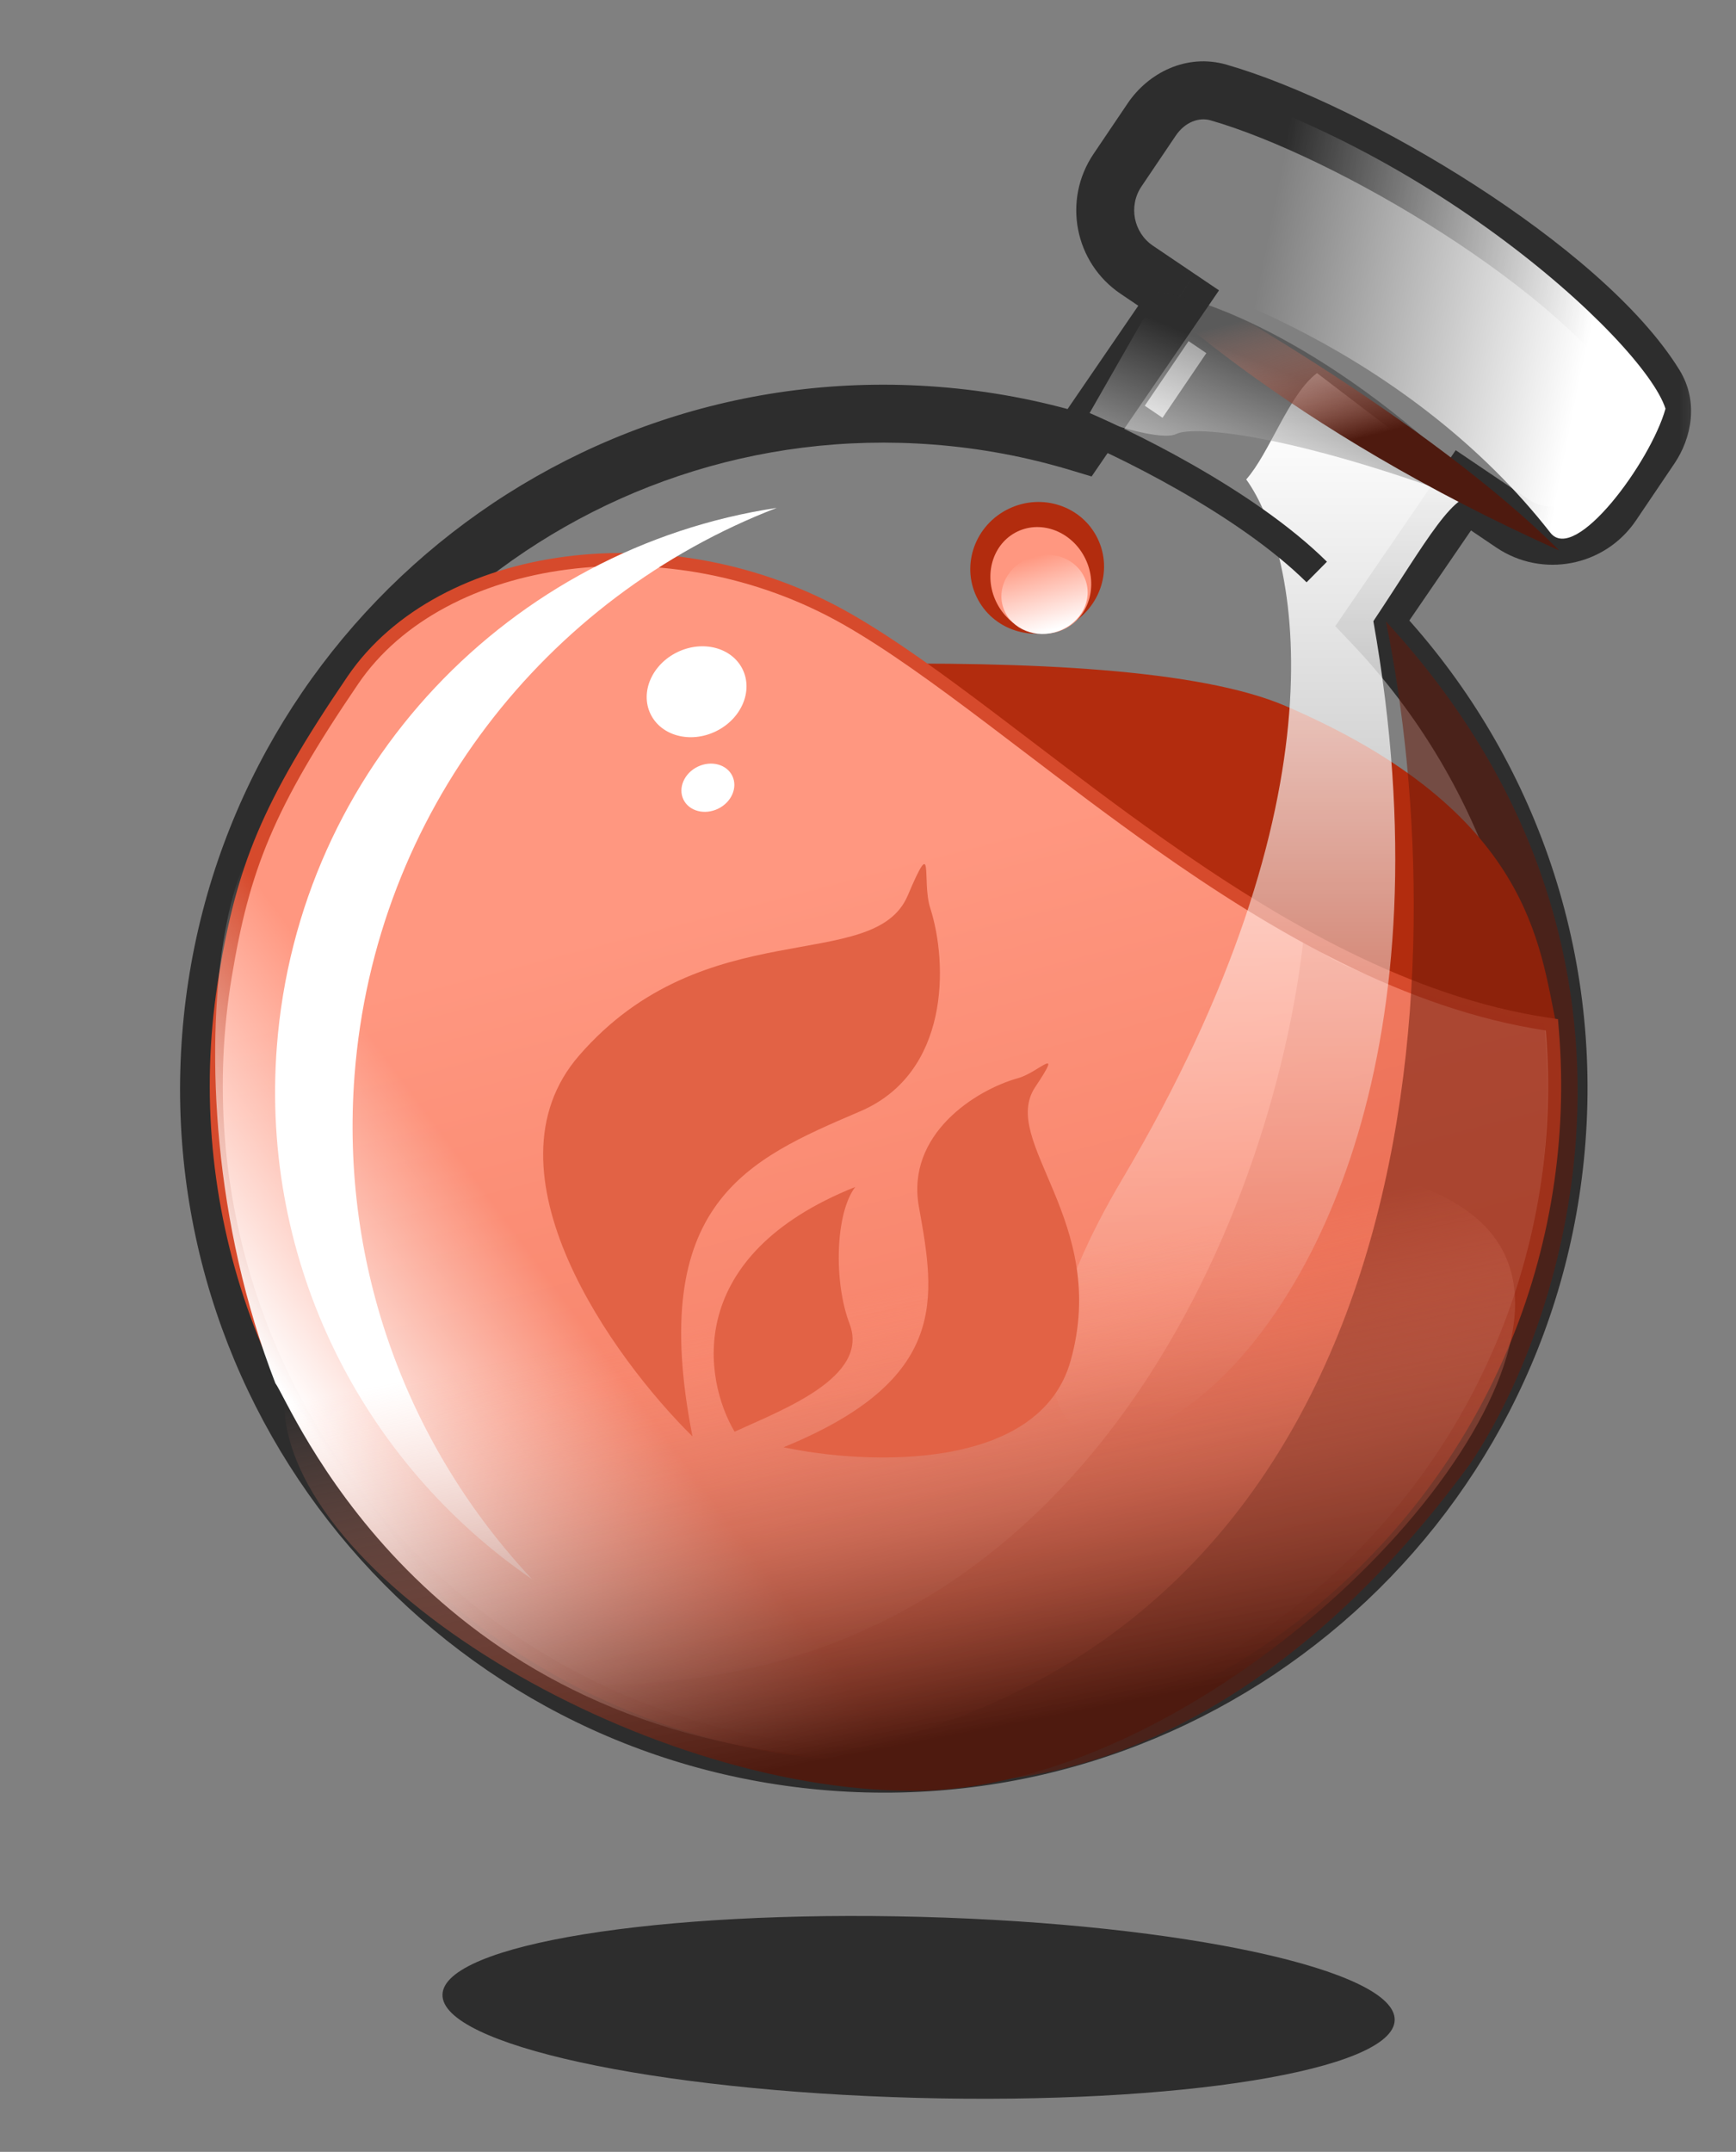
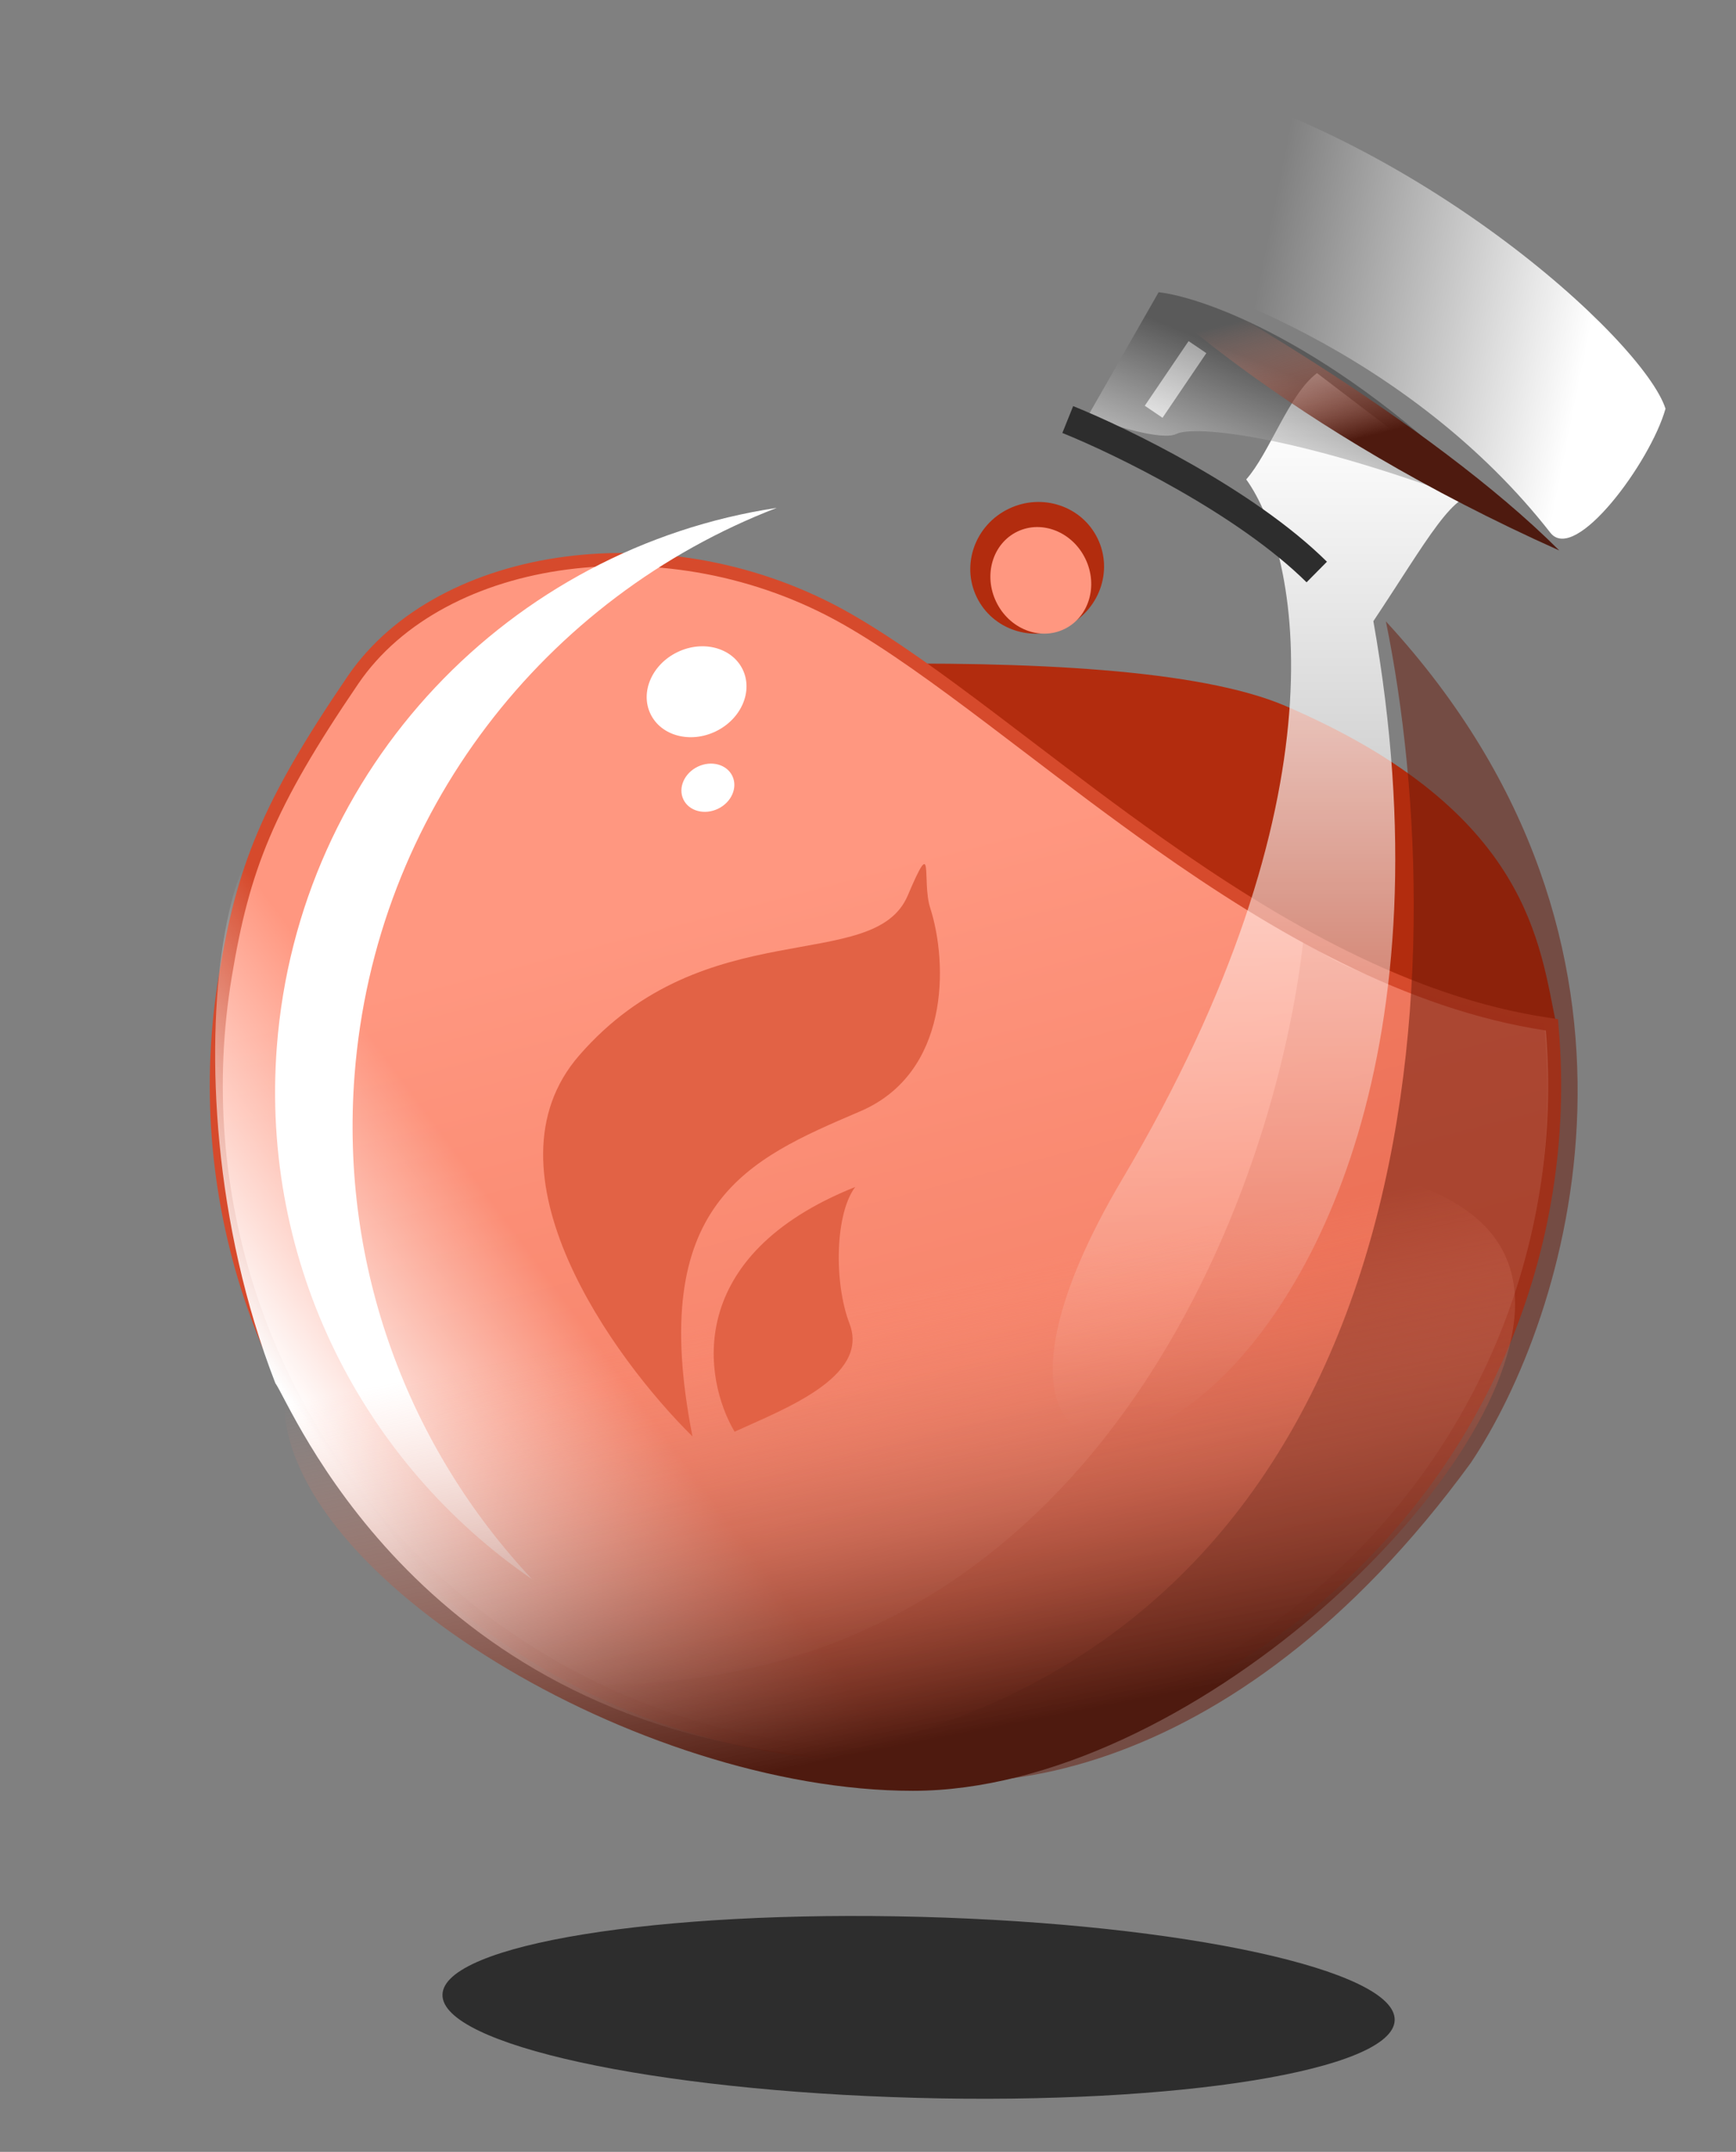
<svg xmlns="http://www.w3.org/2000/svg" width="46" height="57" viewBox="0 0 46 57" fill="none">
  <rect x="0" y="0" width="46" height="57" fill="#808080" stroke="none" />
  <g clip-path="url(#clip0_1953_36175)">
    <g clip-path="url(#clip1_1953_36175)">
      <g clip-path="url(#clip2_1953_36175)">
        <mask id="mask0_1953_36175" style="mask-type:luminance" maskUnits="userSpaceOnUse" x="2" y="-1" width="44" height="51">
          <path d="M45.491 -0.746H2.946V49.418H45.491V-0.746Z" fill="white" />
          <path fill-rule="evenodd" clip-rule="evenodd" d="M32.285 2.45C31.605 2.255 30.913 2.58 30.517 3.166L29.611 4.508C29.023 5.378 29.252 6.559 30.122 7.146L31.231 7.895L28.609 11.724C27.39 11.356 26.113 11.113 24.791 11.011C14.945 10.253 6.35 17.62 5.592 27.465C4.834 37.31 12.2 45.906 22.046 46.664C31.891 47.422 40.487 40.056 41.245 30.21C41.65 24.951 39.736 20.049 36.365 16.507L38.775 12.988L40.077 13.867C40.946 14.454 42.127 14.225 42.715 13.355L43.732 11.848C44.068 11.351 44.164 10.717 43.85 10.206C41.955 7.127 35.772 3.45 32.285 2.45Z" fill="black" />
        </mask>
        <g mask="url(#mask0_1953_36175)">
-           <path d="M31.232 7.895L31.865 8.328L32.301 7.691L31.661 7.259L31.232 7.895ZM28.609 11.724L28.387 12.459L28.925 12.621L29.242 12.158L28.609 11.724ZM36.366 16.507L35.733 16.073L35.382 16.586L35.81 17.036L36.366 16.507ZM38.776 12.988L39.205 12.352L38.573 11.925L38.142 12.554L38.776 12.988ZM31.153 3.596C31.401 3.228 31.773 3.101 32.074 3.187L32.498 1.712C31.437 1.408 30.425 1.931 29.881 2.737L31.153 3.596ZM30.247 4.938L31.153 3.596L29.881 2.737L28.975 4.079L30.247 4.938ZM30.552 6.51C30.034 6.16 29.897 5.456 30.247 4.938L28.975 4.079C28.151 5.3 28.472 6.958 29.693 7.782L30.552 6.51ZM31.661 7.259L30.552 6.51L29.693 7.782L30.802 8.531L31.661 7.259ZM30.598 7.461L27.976 11.291L29.242 12.158L31.865 8.328L30.598 7.461ZM28.831 10.99C27.56 10.605 26.228 10.352 24.85 10.246L24.732 11.776C25.999 11.873 27.221 12.106 28.387 12.459L28.831 10.99ZM24.85 10.246C14.582 9.455 5.618 17.138 4.827 27.406L6.357 27.524C7.083 18.101 15.31 11.051 24.732 11.776L24.85 10.246ZM4.827 27.406C4.037 37.674 11.72 46.639 21.987 47.429L22.105 45.899C12.682 45.174 5.632 36.947 6.357 27.524L4.827 27.406ZM21.987 47.429C32.255 48.22 41.22 40.537 42.01 30.269L40.48 30.151C39.755 39.574 31.528 46.625 22.105 45.899L21.987 47.429ZM42.01 30.269C42.433 24.784 40.436 19.671 36.922 15.978L35.81 17.036C39.038 20.427 40.868 25.118 40.48 30.151L42.01 30.269ZM36.999 16.94L39.409 13.421L38.142 12.554L35.733 16.073L36.999 16.94ZM40.507 13.231L39.205 12.352L38.346 13.624L39.648 14.503L40.507 13.231ZM42.079 12.926C41.729 13.444 41.025 13.581 40.507 13.231L39.648 14.503C40.869 15.327 42.527 15.005 43.351 13.784L42.079 12.926ZM43.097 11.418L42.079 12.926L43.351 13.784L44.369 12.277L43.097 11.418ZM43.197 10.608C43.309 10.791 43.316 11.094 43.097 11.418L44.369 12.277C44.821 11.607 45.019 10.642 44.504 9.804L43.197 10.608ZM32.074 3.187C33.722 3.66 36.069 4.789 38.249 6.193C40.446 7.609 42.343 9.221 43.197 10.608L44.504 9.804C43.462 8.112 41.32 6.346 39.08 4.903C36.823 3.449 34.336 2.24 32.498 1.712L32.074 3.187Z" fill="#2D2D2D" />
-         </g>
+           </g>
        <path d="M31.73 9.195L30.569 10.907" stroke="white" stroke-width="0.568" />
        <path d="M34.068 18.702C29.516 16.744 15.931 17.866 9.745 18.209C20.371 25.025 35.028 26.944 41.245 27.167C40.792 25.073 40.587 21.505 34.068 18.702Z" fill="#B22C0E" />
        <path d="M28.236 16.605C29.122 16.178 29.503 15.132 29.086 14.268C28.67 13.404 27.615 13.05 26.729 13.477C25.843 13.903 25.462 14.95 25.879 15.814C26.295 16.678 27.35 17.032 28.236 16.605Z" fill="#B22C0E" />
        <path d="M28.201 16.664C28.854 16.349 29.105 15.516 28.761 14.803C28.417 14.09 27.61 13.767 26.957 14.081C26.304 14.396 26.053 15.229 26.397 15.942C26.74 16.655 27.548 16.979 28.201 16.664Z" fill="#FF9780" />
-         <path d="M27.407 14.734C26.794 14.899 26.418 15.483 26.567 16.04C26.716 16.596 27.334 16.915 27.947 16.75C28.561 16.586 28.937 16.001 28.788 15.445C28.639 14.888 28.021 14.57 27.407 14.734Z" fill="url(#paint0_linear_1953_36175)" />
        <path d="M41.133 27.282L41.122 27.146L40.987 27.125C37.315 26.572 33.851 24.565 30.711 22.35C29.502 21.497 28.344 20.616 27.243 19.778C26.916 19.529 26.593 19.284 26.276 19.044C24.894 18 23.607 17.061 22.435 16.393C20.079 15.052 17.396 14.604 15.011 14.914C12.629 15.223 10.525 16.293 9.353 18.012C8.214 19.684 7.486 20.932 6.983 22.12C6.48 23.309 6.207 24.43 5.972 25.843C5.499 28.68 5.723 31.59 6.626 34.321C7.529 37.053 9.082 39.523 11.152 41.52C13.223 43.517 15.748 44.981 18.51 45.784C21.272 46.587 24.189 46.707 27.007 46.132C29.826 45.557 32.462 44.305 34.689 42.484C36.915 40.663 38.666 38.327 39.788 35.679C40.911 33.03 41.373 30.148 41.133 27.282Z" fill="url(#paint1_linear_1953_36175)" stroke="#D64A2C" stroke-width="0.345" />
        <g style="mix-blend-mode:multiply">
          <path d="M15.659 44.619C29.111 44.785 33.859 31.448 34.551 24.759C34.938 25.7 38.957 26.72 40.918 27.112C41.527 33.534 38.634 38.507 37.112 40.191C28.863 48.605 19.373 46.649 15.659 44.619Z" fill="#D64A2C" fill-opacity="0.32" />
        </g>
        <path d="M18.964 19.374C19.639 19.049 19.959 18.315 19.68 17.735C19.4 17.155 18.627 16.948 17.952 17.273C17.277 17.598 16.957 18.332 17.237 18.912C17.516 19.492 18.29 19.699 18.964 19.374Z" fill="white" />
        <path d="M19.026 21.423C19.384 21.25 19.553 20.861 19.405 20.553C19.257 20.246 18.847 20.136 18.489 20.308C18.131 20.481 17.961 20.87 18.109 21.178C18.258 21.486 18.668 21.595 19.026 21.423Z" fill="white" />
        <path d="M41.081 14.111C37.41 9.42 31.64 7.228 28.881 6.837C28.245 5.896 30.301 1.85 30.307 1.851C37.328 3.317 43.552 9.01 44.132 10.826C43.737 12.236 41.737 14.949 41.081 14.111Z" fill="url(#paint2_linear_1953_36175)" />
        <path opacity="0.5" d="M38.97 38.753C32.634 47.435 25.36 48.139 21.84 46.497C38.072 43.361 38.566 25.467 36.723 16.46C44.687 25.096 41.539 34.92 38.97 38.753Z" fill="#681908" />
        <path fill-rule="evenodd" clip-rule="evenodd" d="M14.1 41.832C10.844 38.365 9.001 33.593 9.395 28.477C9.932 21.511 14.469 15.809 20.581 13.453C13.541 14.516 7.906 20.316 7.336 27.719C6.891 33.494 9.642 38.778 14.1 41.832Z" fill="white" />
        <path d="M33.022 12.699C33.647 11.995 34.147 10.447 34.898 9.883L39.207 13.168C38.581 12.856 37.799 14.342 36.391 16.454C40.38 38.981 22.227 43.909 29.736 31.237C35.744 21.1 34.429 14.655 33.022 12.699Z" fill="url(#paint3_linear_1953_36175)" />
        <path d="M24.276 55.569C31.244 55.756 36.921 54.834 36.956 53.511C36.992 52.187 31.372 50.962 24.405 50.775C17.437 50.588 11.76 51.509 11.725 52.833C11.689 54.157 17.309 55.382 24.276 55.569Z" fill="#2D2D2D" />
        <path d="M21.372 46.494C10.961 45.429 7.714 37.204 7.296 36.638C4.01 28.19 6.512 18.403 8.465 23.261C10.907 29.334 31.783 47.559 21.372 46.494Z" fill="url(#paint4_linear_1953_36175)" />
        <path d="M40.146 34.529C40.146 39.194 31.447 47.436 24.189 47.436C16.932 47.436 7.528 41.775 7.528 37.11C7.528 32.444 16.932 30.541 24.189 30.541C31.447 30.541 40.146 29.863 40.146 34.529Z" fill="url(#paint5_linear_1953_36175)" />
        <g style="mix-blend-mode:darken" opacity="0.45">
          <path d="M39.853 13.606C35.723 9.289 32.031 7.896 30.701 7.74L28.824 11.025C29.45 11.26 30.795 11.682 31.171 11.494C31.64 11.26 34.456 11.494 39.853 13.606Z" fill="url(#paint6_linear_1953_36175)" />
        </g>
-         <path d="M28.369 36.045C27.54 39 22.952 38.803 20.762 38.336C25.168 36.536 24.779 34.367 24.353 31.99L24.348 31.962C24.006 30.052 25.838 28.875 26.98 28.557C27.523 28.406 28.201 27.641 27.431 28.794C26.469 30.237 29.407 32.352 28.369 36.045Z" fill="#E26245" />
        <path d="M22.662 31.441C18.114 33.258 18.636 36.52 19.465 37.924C20.711 37.349 23.054 36.486 22.511 35.065C22.086 33.951 22.133 32.136 22.662 31.441Z" fill="#E26245" />
        <path d="M15.345 27.959C12.678 31.03 16.236 35.965 18.349 38.049C17.132 31.861 19.818 30.711 22.759 29.452L22.794 29.437C25.158 28.425 25.127 25.539 24.647 24.045C24.419 23.333 24.772 22.025 24.055 23.717C23.159 25.833 18.679 24.121 15.345 27.959Z" fill="#E26245" />
        <path d="M29.115 6.368C31.618 7.541 37.938 11.202 41.317 14.581C34.184 11.389 30.054 7.619 29.115 6.368Z" fill="url(#paint7_linear_1953_36175)" />
        <path d="M28.293 11.113C29.708 11.682 33.008 13.288 34.891 15.152" stroke="#2D2D2D" stroke-width="0.767" />
      </g>
    </g>
  </g>
  <defs>
    <linearGradient id="paint0_linear_1953_36175" x1="27.839" y1="16.701" x2="27.321" y2="14.768" gradientUnits="userSpaceOnUse">
      <stop stop-color="white" />
      <stop offset="1" stop-color="white" stop-opacity="0" />
    </linearGradient>
    <linearGradient id="paint1_linear_1953_36175" x1="20.234" y1="22.162" x2="27.251" y2="49.017" gradientUnits="userSpaceOnUse">
      <stop offset="0.049" stop-color="#FF9780" />
      <stop offset="0.68" stop-color="#F47E64" />
      <stop offset="1" stop-color="#E45535" />
    </linearGradient>
    <linearGradient id="paint2_linear_1953_36175" x1="41.755" y1="10.778" x2="33.013" y2="9.026" gradientUnits="userSpaceOnUse">
      <stop stop-color="white" />
      <stop offset="1" stop-color="white" stop-opacity="0" />
    </linearGradient>
    <linearGradient id="paint3_linear_1953_36175" x1="34.002" y1="10.907" x2="34.002" y2="37.943" gradientUnits="userSpaceOnUse">
      <stop stop-color="white" />
      <stop offset="1" stop-color="white" stop-opacity="0" />
    </linearGradient>
    <linearGradient id="paint4_linear_1953_36175" x1="10.193" y1="40.562" x2="16.216" y2="36.116" gradientUnits="userSpaceOnUse">
      <stop stop-color="white" />
      <stop offset="1" stop-color="white" stop-opacity="0" />
    </linearGradient>
    <linearGradient id="paint5_linear_1953_36175" x1="26.301" y1="45.792" x2="24.025" y2="34" gradientUnits="userSpaceOnUse">
      <stop stop-color="#4E1A0F" />
      <stop offset="1" stop-color="#FF967F" stop-opacity="0" />
    </linearGradient>
    <linearGradient id="paint6_linear_1953_36175" x1="36.835" y1="11.025" x2="35.563" y2="14.14" gradientUnits="userSpaceOnUse">
      <stop stop-color="#2D2D2D" />
      <stop offset="1" stop-color="#FEFEFE" />
    </linearGradient>
    <linearGradient id="paint7_linear_1953_36175" x1="35.868" y1="13.359" x2="34.573" y2="8.083" gradientUnits="userSpaceOnUse">
      <stop offset="0.305" stop-color="#4E1A0F" />
      <stop offset="1" stop-color="#FF967F" stop-opacity="0" />
    </linearGradient>
    <clipPath id="clip0_1953_36175">
      <rect width="45.533" height="55.58" fill="white" transform="translate(0 0.527)" />
    </clipPath>
    <clipPath id="clip1_1953_36175">
      <rect width="45.533" height="55.58" fill="white" transform="translate(0 0.527)" />
    </clipPath>
    <clipPath id="clip2_1953_36175">
      <rect width="45.533" height="55.586" fill="white" transform="translate(0 0.524)" />
    </clipPath>
  </defs>
</svg>